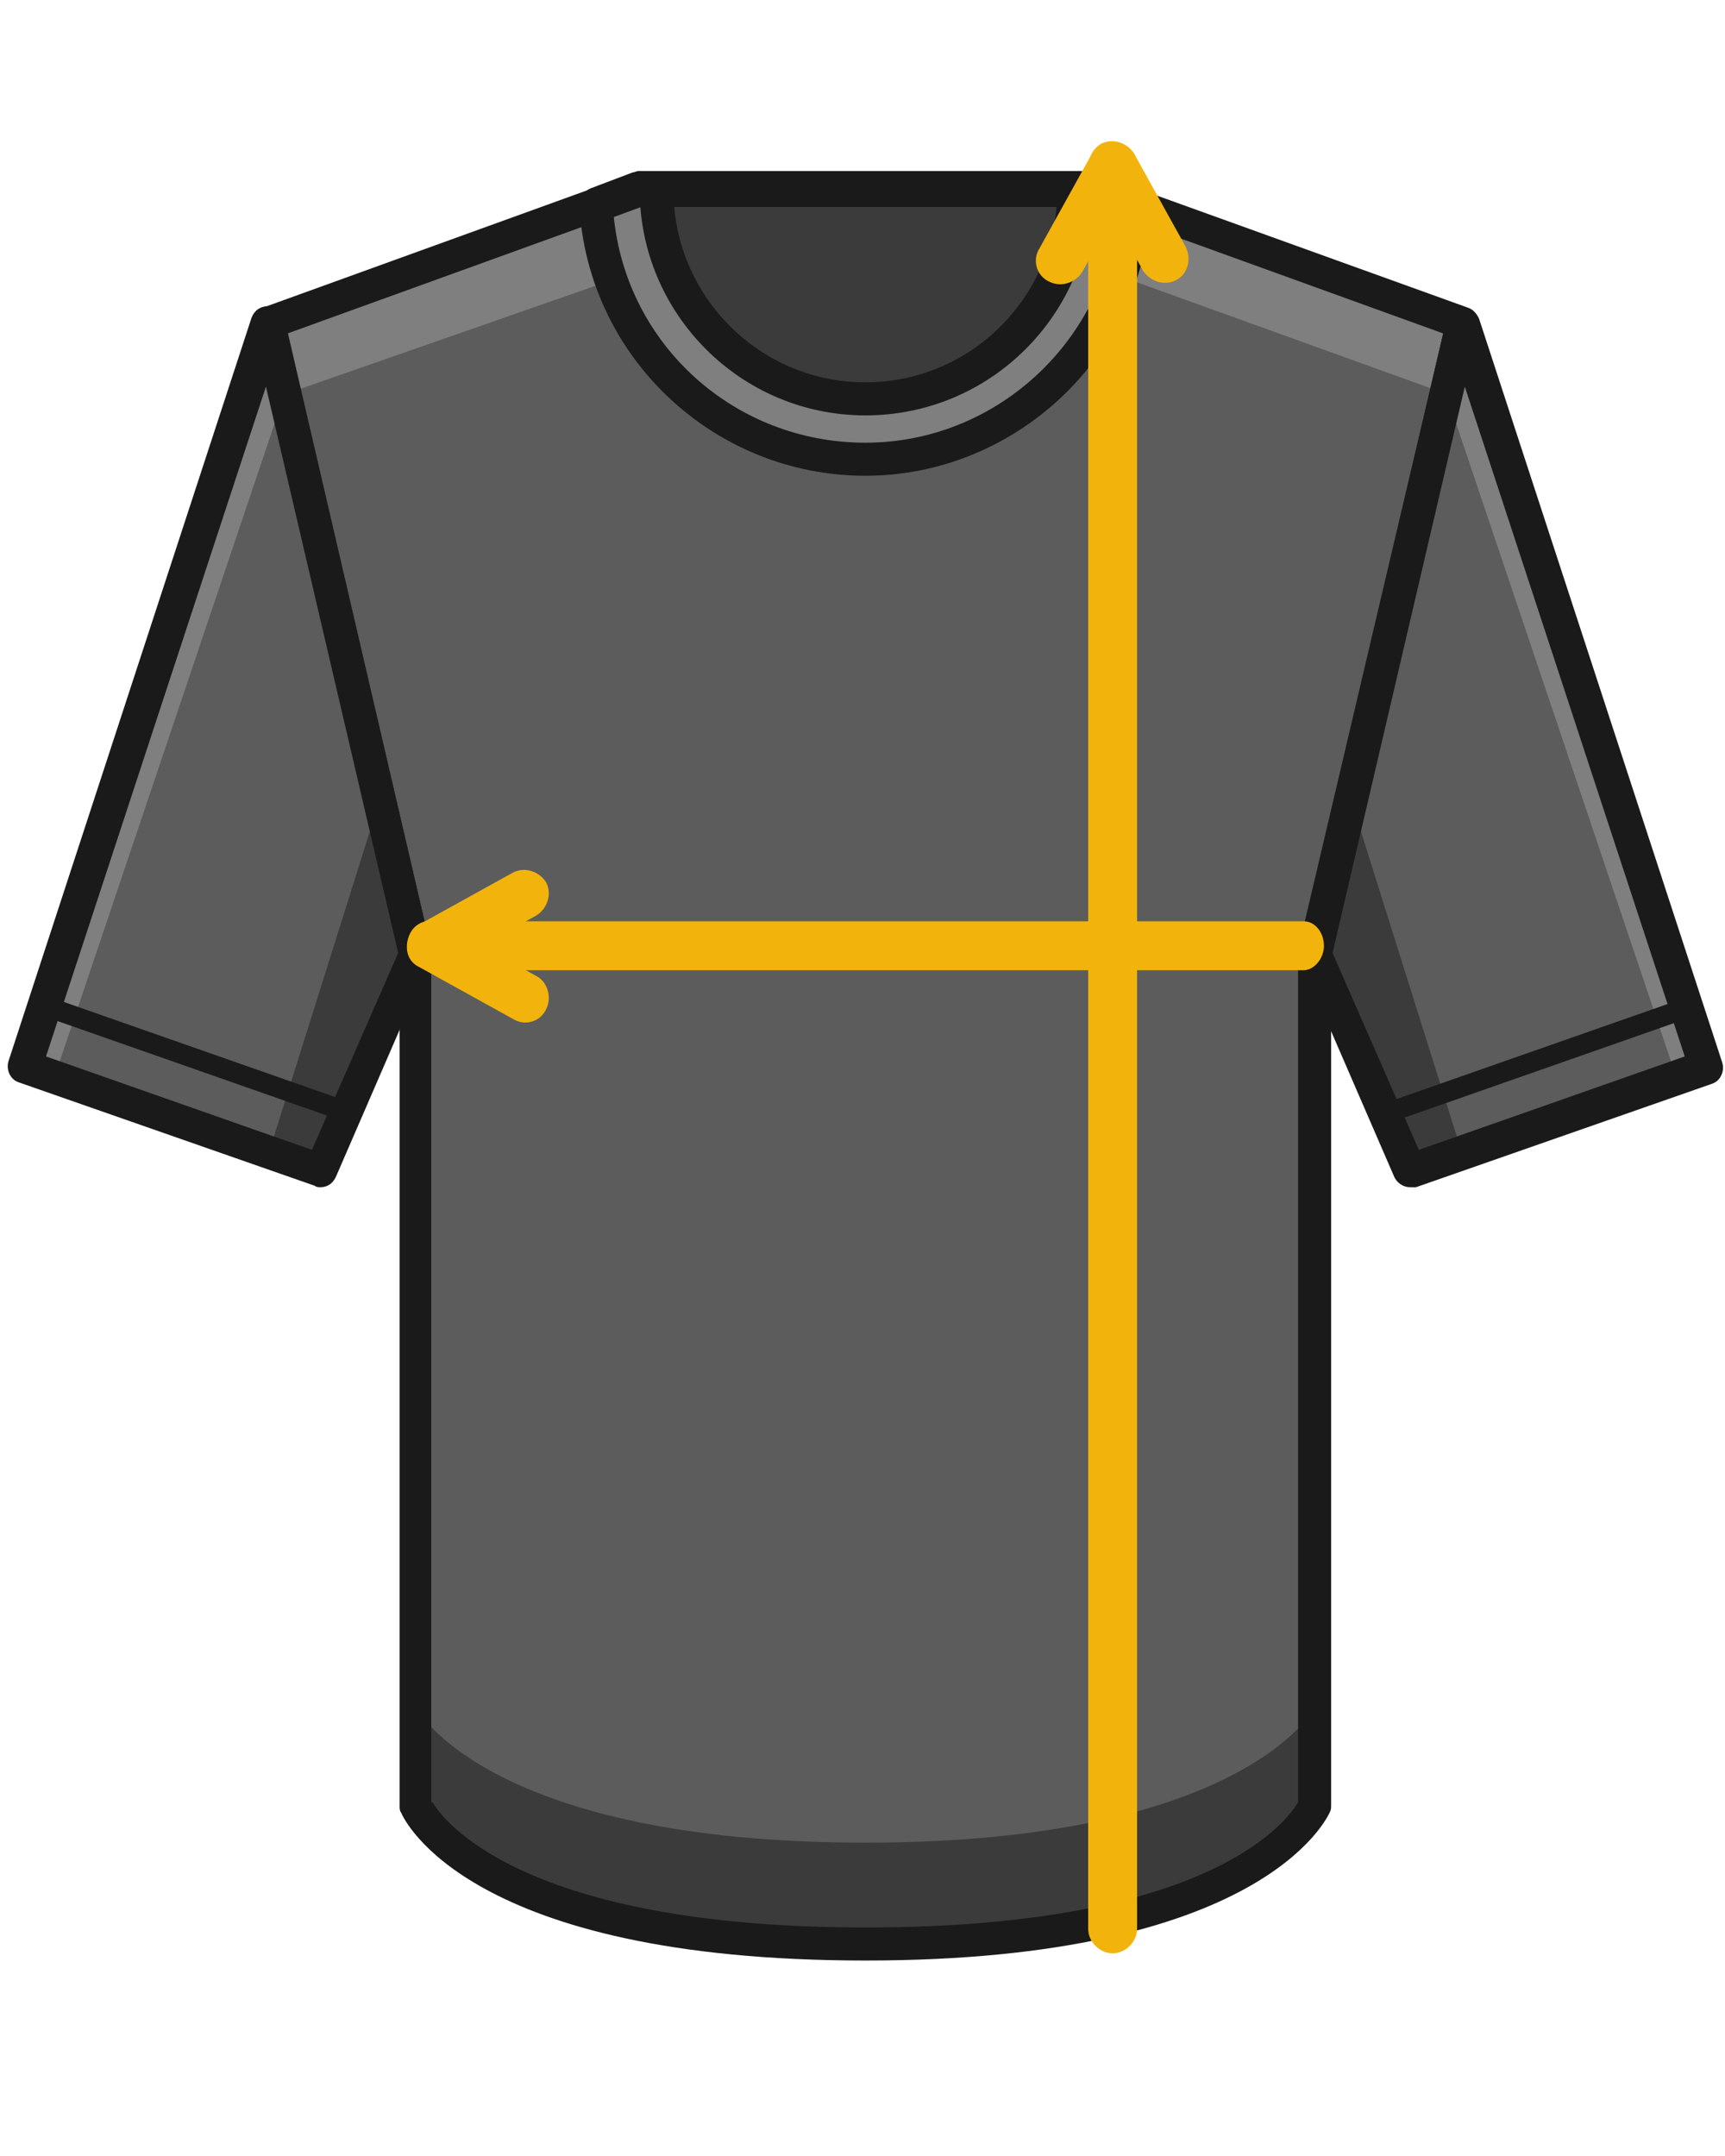
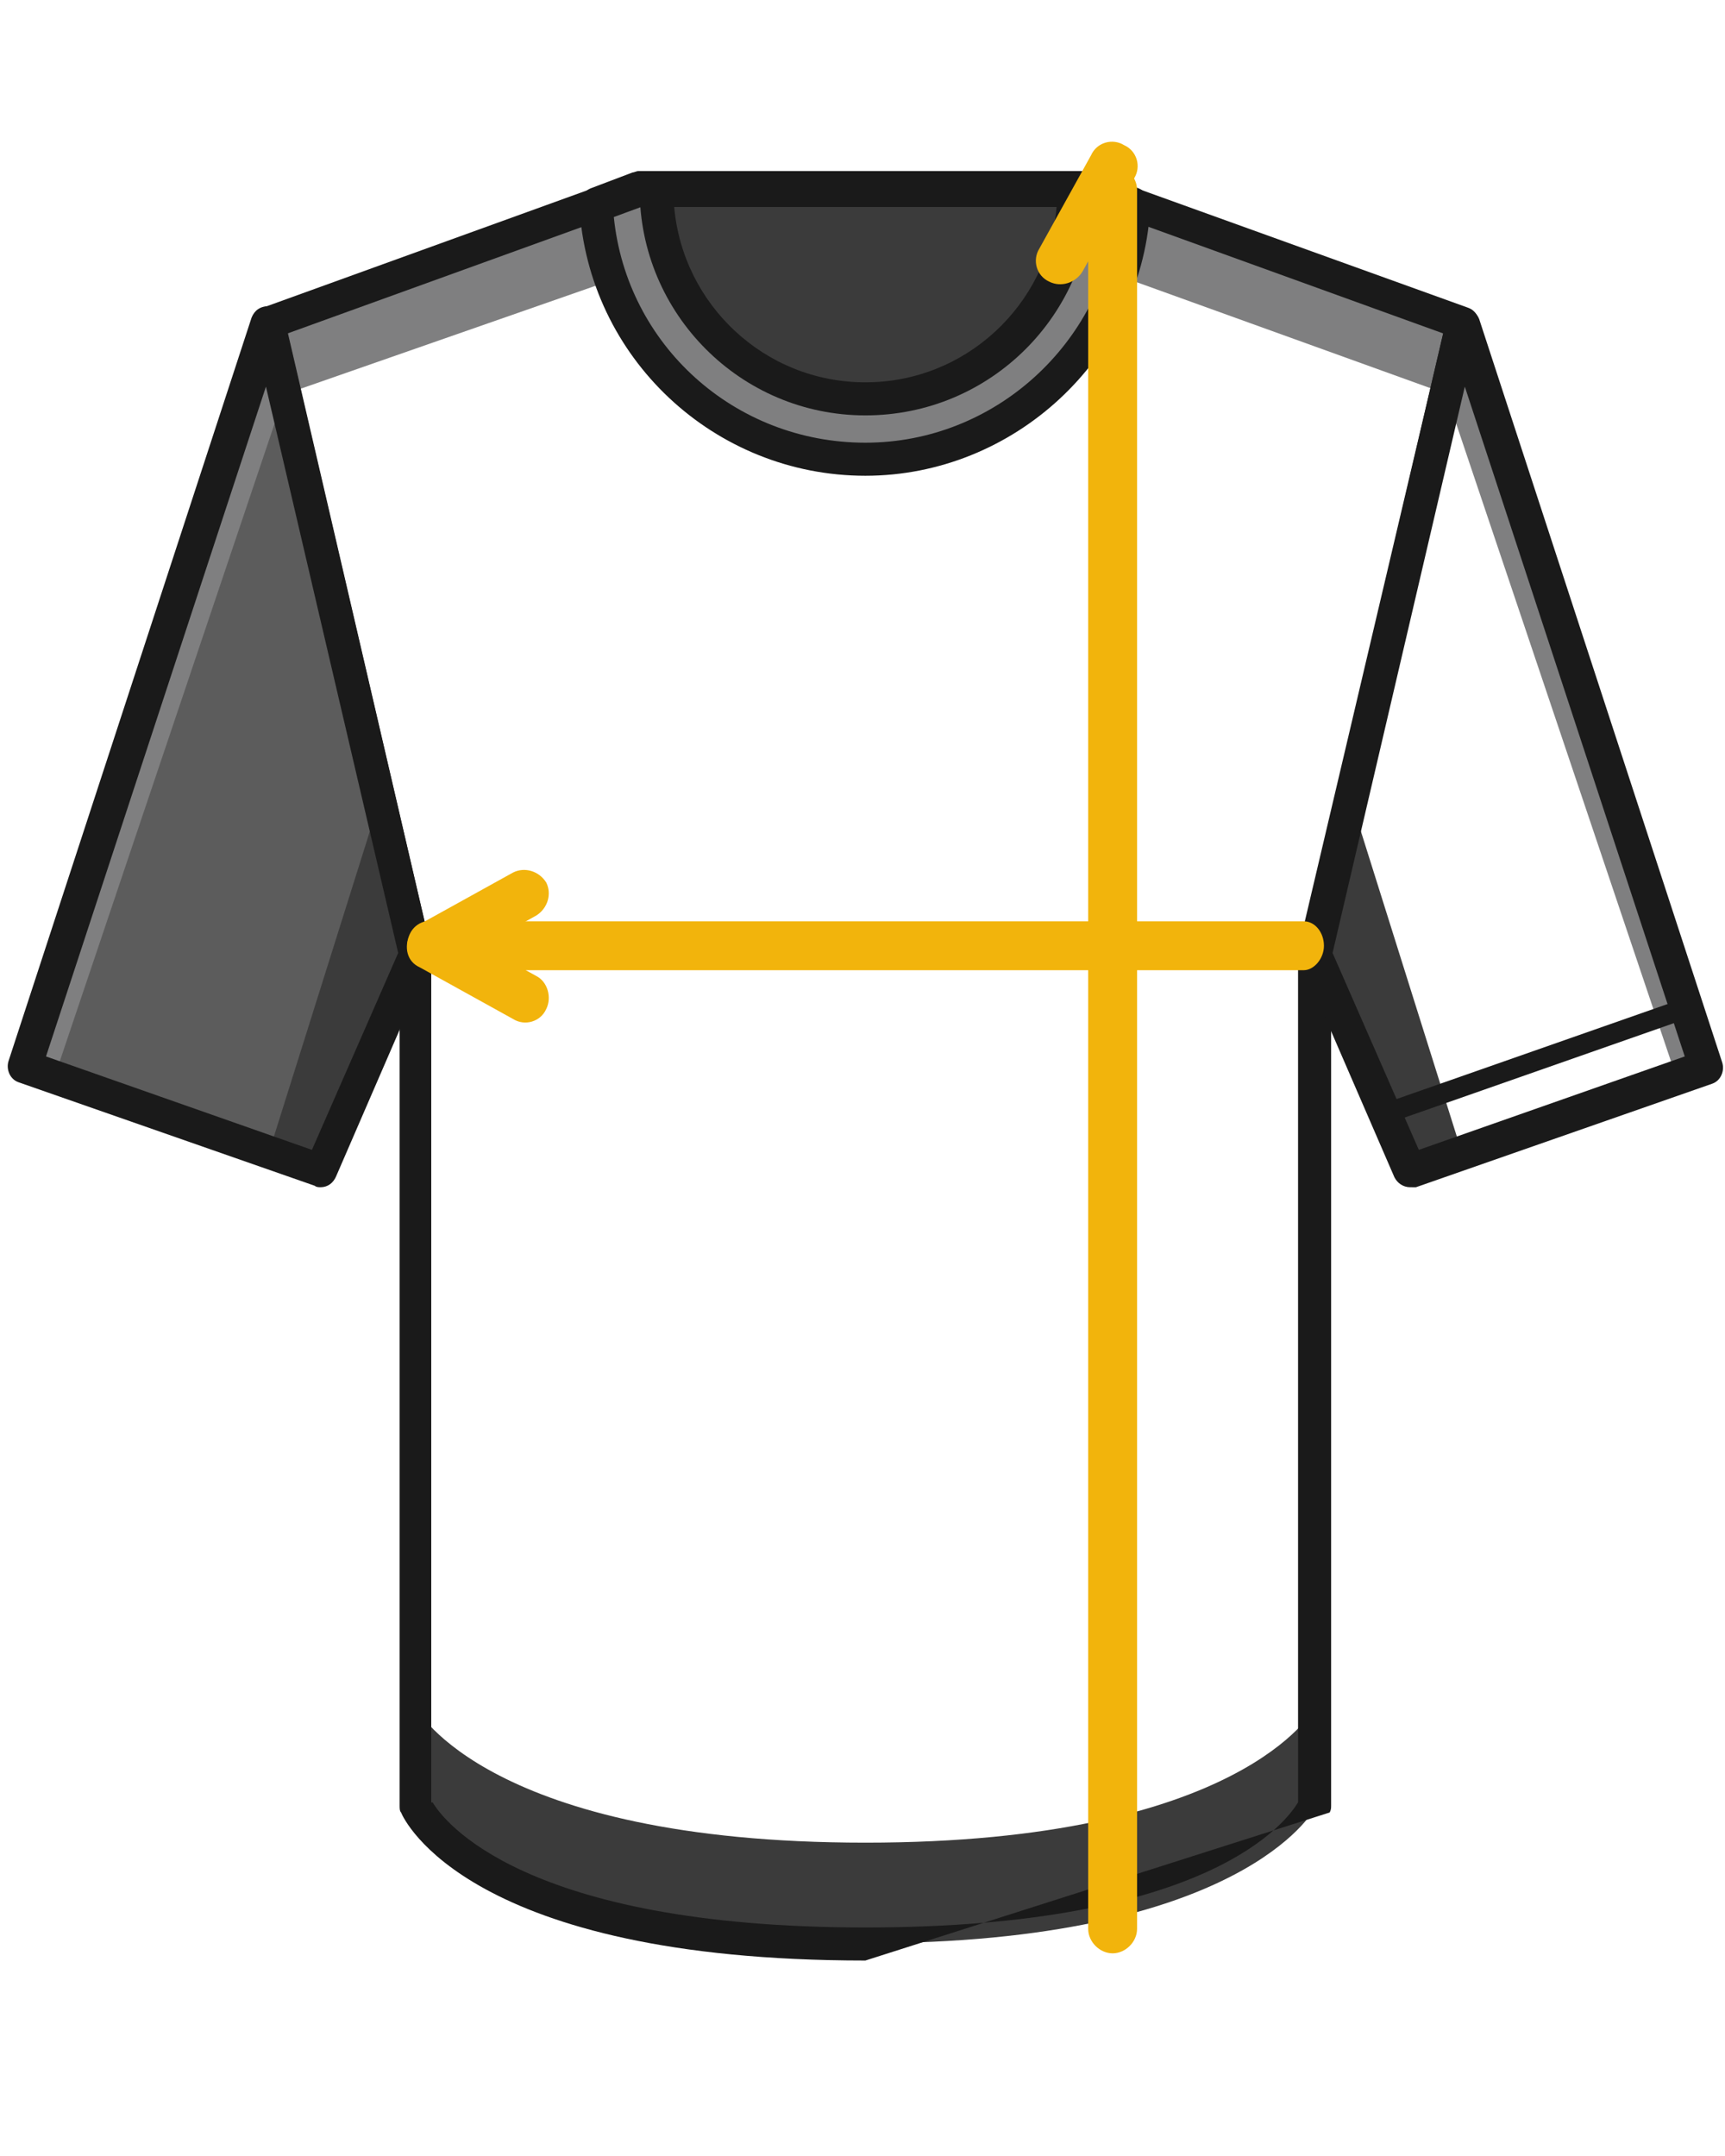
<svg xmlns="http://www.w3.org/2000/svg" version="1.1" id="Vrstva_1" x="0px" y="0px" viewBox="0 0 120 150" style="enable-background:new 0 0 120 150;" xml:space="preserve">
  <style type="text/css">
	.st0{fill:#5C5C5C;}
	.st1{fill:#7F7F80;}
	.st2{fill:#3B3B3B;}
	.st3{fill:#1A1A1A;}
	.st4{fill:#F2B40C;}
</style>
-   <path class="st0" d="M75.9,13.2H60.2H44.4l-25.7,9.3L29,66.4v59.3c0,0,4,9.6,31.2,9.6s31.2-9.6,31.2-9.6V66.4l10.3-43.9L75.9,13.2z" />
  <polygon class="st1" points="49.4,17.1 71.5,16.9 100.6,27.4 101.7,22.5 75.9,13.5 44.5,13.5 18.7,22.5 19.9,27.4 " />
  <path class="st2" d="M60.2,128.2c-26.2,0-31.2-9.3-31.2-9.3v7c0,0,5,9.3,31.2,9.3s31.2-9.3,31.2-9.3v-7  C91.4,118.9,86.4,128.2,60.2,128.2z" />
-   <path class="st3" d="M60.2,136.4c-27.6,0-32.1-9.8-32.3-10.3c-0.1-0.1-0.1-0.3-0.1-0.5V66.5L17.6,22.8c-0.1-0.6,0.2-1.2,0.7-1.4  L44,12.1c0.1,0,0.3-0.1,0.4-0.1h31.5c0.1,0,0.3,0,0.4,0.1l25.8,9.3c0.6,0.2,0.9,0.8,0.7,1.4L92.6,66.5v59.1c0,0.2,0,0.3-0.1,0.5  C92.3,126.5,87.8,136.4,60.2,136.4z M30.1,125.4c0.7,1.2,6.2,8.7,30.1,8.7c24,0,29.3-7.4,30.1-8.7v-59c0-0.1,0-0.2,0-0.3l10.1-42.9  l-24.6-8.9H44.6L20,23.2l10,42.9c0,0.1,0,0.2,0,0.3v59H30.1z" />
+   <path class="st3" d="M60.2,136.4c-27.6,0-32.1-9.8-32.3-10.3c-0.1-0.1-0.1-0.3-0.1-0.5V66.5L17.6,22.8c-0.1-0.6,0.2-1.2,0.7-1.4  L44,12.1c0.1,0,0.3-0.1,0.4-0.1h31.5c0.1,0,0.3,0,0.4,0.1l25.8,9.3c0.6,0.2,0.9,0.8,0.7,1.4L92.6,66.5v59.1c0,0.2,0,0.3-0.1,0.5  z M30.1,125.4c0.7,1.2,6.2,8.7,30.1,8.7c24,0,29.3-7.4,30.1-8.7v-59c0-0.1,0-0.2,0-0.3l10.1-42.9  l-24.6-8.9H44.6L20,23.2l10,42.9c0,0.1,0,0.2,0,0.3v59H30.1z" />
  <polygon class="st0" points="18.7,22.5 1.7,74.2 22.3,81.4 28.9,66.4 " />
  <polygon class="st1" points="19.9,27.1 3.8,74.9 1.7,74.4 18.7,22.2 " />
  <polygon class="st2" points="26.4,55.7 28.9,66.4 22.3,81.4 18.7,80.2 " />
  <path class="st3" d="M22.3,82.6c-0.1,0-0.3,0-0.4-0.1L1.3,75.3c-0.6-0.2-0.9-0.9-0.7-1.5l16.9-51.7c0.2-0.5,0.6-0.8,1.2-0.8  c0.5,0,1,0.4,1.1,0.9L30,66.1c0.1,0.2,0,0.5-0.1,0.7l-6.5,15C23.2,82.3,22.8,82.6,22.3,82.6z M3.2,73.5L21.7,80l6-13.7l-9.2-39.4  L3.2,73.5z" />
-   <rect x="12.8" y="62.8" transform="matrix(0.331 -0.944 0.944 0.331 -60.502 61.99)" class="st3" width="1.4" height="21.8" />
-   <polygon class="st0" points="101.7,22.5 118.7,74.2 98.1,81.4 91.5,66.4 " />
  <polygon class="st1" points="100.5,27.1 116.6,74.9 118.7,74.4 101.7,22.2 " />
  <polygon class="st2" points="94,55.7 91.5,66.4 98.1,81.4 101.7,80.2 " />
  <path class="st3" d="M98.1,82.6c-0.5,0-0.9-0.3-1.1-0.7l-6.5-15c-0.1-0.2-0.1-0.5-0.1-0.7l10.2-43.9c0.1-0.5,0.6-0.9,1.1-0.9  s1,0.3,1.2,0.8l16.9,51.7c0.2,0.6-0.1,1.3-0.7,1.5l-20.6,7.2C98.3,82.6,98.2,82.6,98.1,82.6z M92.7,66.3l6,13.7l18.5-6.5l-15.3-46.6  L92.7,66.3z" />
  <rect x="96" y="73" transform="matrix(0.944 -0.331 0.331 0.944 -18.387 39.592)" class="st3" width="21.8" height="1.4" />
  <path class="st1" d="M60.2,31.9c9.9,0,17.9-7.6,18.7-17.3c0-0.1,0-0.3,0-0.4L76,13.1H60.2H44.4l-2.9,1.1  C42.1,24.1,50.2,31.9,60.2,31.9z" />
  <path class="st2" d="M45.6,13.2c0,8,6.5,14.6,14.6,14.6c8,0,14.6-6.5,14.6-14.6C74.8,13.2,45.6,13.2,45.6,13.2z" />
  <path class="st3" d="M60.2,28.9c-8.7,0-15.7-7.1-15.7-15.7c0-0.6,0.5-1.2,1.2-1.2h29.1c0.6,0,1.2,0.5,1.2,1.2  C75.9,21.9,68.9,28.9,60.2,28.9z M46.9,14.4c0.6,6.8,6.3,12.2,13.3,12.2s12.7-5.4,13.3-12.2C73.5,14.4,46.9,14.4,46.9,14.4z" />
  <path class="st3" d="M60.2,33.1c-10.5,0-19.3-8.2-19.9-18.8c0-0.5,0.3-1,0.8-1.2L44,12c0.1,0,0.3-0.1,0.4-0.1h31.5  c0.1,0,0.3,0,0.4,0.1l2.9,1.1c0.5,0.2,0.8,0.7,0.8,1.2v0.1c0,0.1,0,0.2,0,0.3C79.3,25,70.5,33.1,60.2,33.1z M42.7,15.1  c0.9,8.9,8.4,15.7,17.5,15.7c9,0,16.5-6.9,17.5-15.7l-1.9-0.7H44.6L42.7,15.1z" />
  <path class="st4" d="M30.8,67.5h59.9c0.7,0,1.4-0.8,1.4-1.7s-0.6-1.7-1.4-1.7H30.8c-0.7,0-1.4,0.8-1.4,1.7  C29.4,66.8,30,67.5,30.8,67.5" />
  <path class="st4" d="M75.7,13.2v121c0,0.9,0.8,1.7,1.7,1.7c0.9,0,1.7-0.8,1.7-1.7v-121c0-0.9-0.8-1.7-1.7-1.7  C76.5,11.5,75.7,12.3,75.7,13.2" />
  <path class="st4" d="M75.3,18.9l3.6-6.5c0.5-0.8,0.2-1.9-0.7-2.3c-0.8-0.5-1.9-0.2-2.3,0.7l-3.6,6.5c-0.5,0.8-0.2,1.9,0.7,2.3  C73.8,20,74.8,19.7,75.3,18.9" />
-   <path class="st4" d="M82.5,17.2l-3.6-6.5c-0.5-0.8-1.5-1.1-2.3-0.7c-0.8,0.5-1.1,1.5-0.7,2.3l3.6,6.5c0.5,0.8,1.5,1.1,2.3,0.7  C82.6,19.1,82.9,18.1,82.5,17.2" />
  <path class="st4" d="M37.3,67.9l-6.5-3.6c-0.8-0.5-1.9-0.2-2.3,0.7s-0.2,1.9,0.7,2.3l6.5,3.6c0.8,0.5,1.9,0.2,2.3-0.7  C38.4,69.4,38.1,68.3,37.3,67.9" />
  <path class="st4" d="M35.7,60.7l-6.5,3.6c-0.8,0.5-1.1,1.5-0.7,2.3c0.5,0.8,1.5,1.1,2.3,0.7l6.5-3.6c0.8-0.5,1.1-1.5,0.7-2.3  C37.5,60.6,36.5,60.3,35.7,60.7" />
</svg>